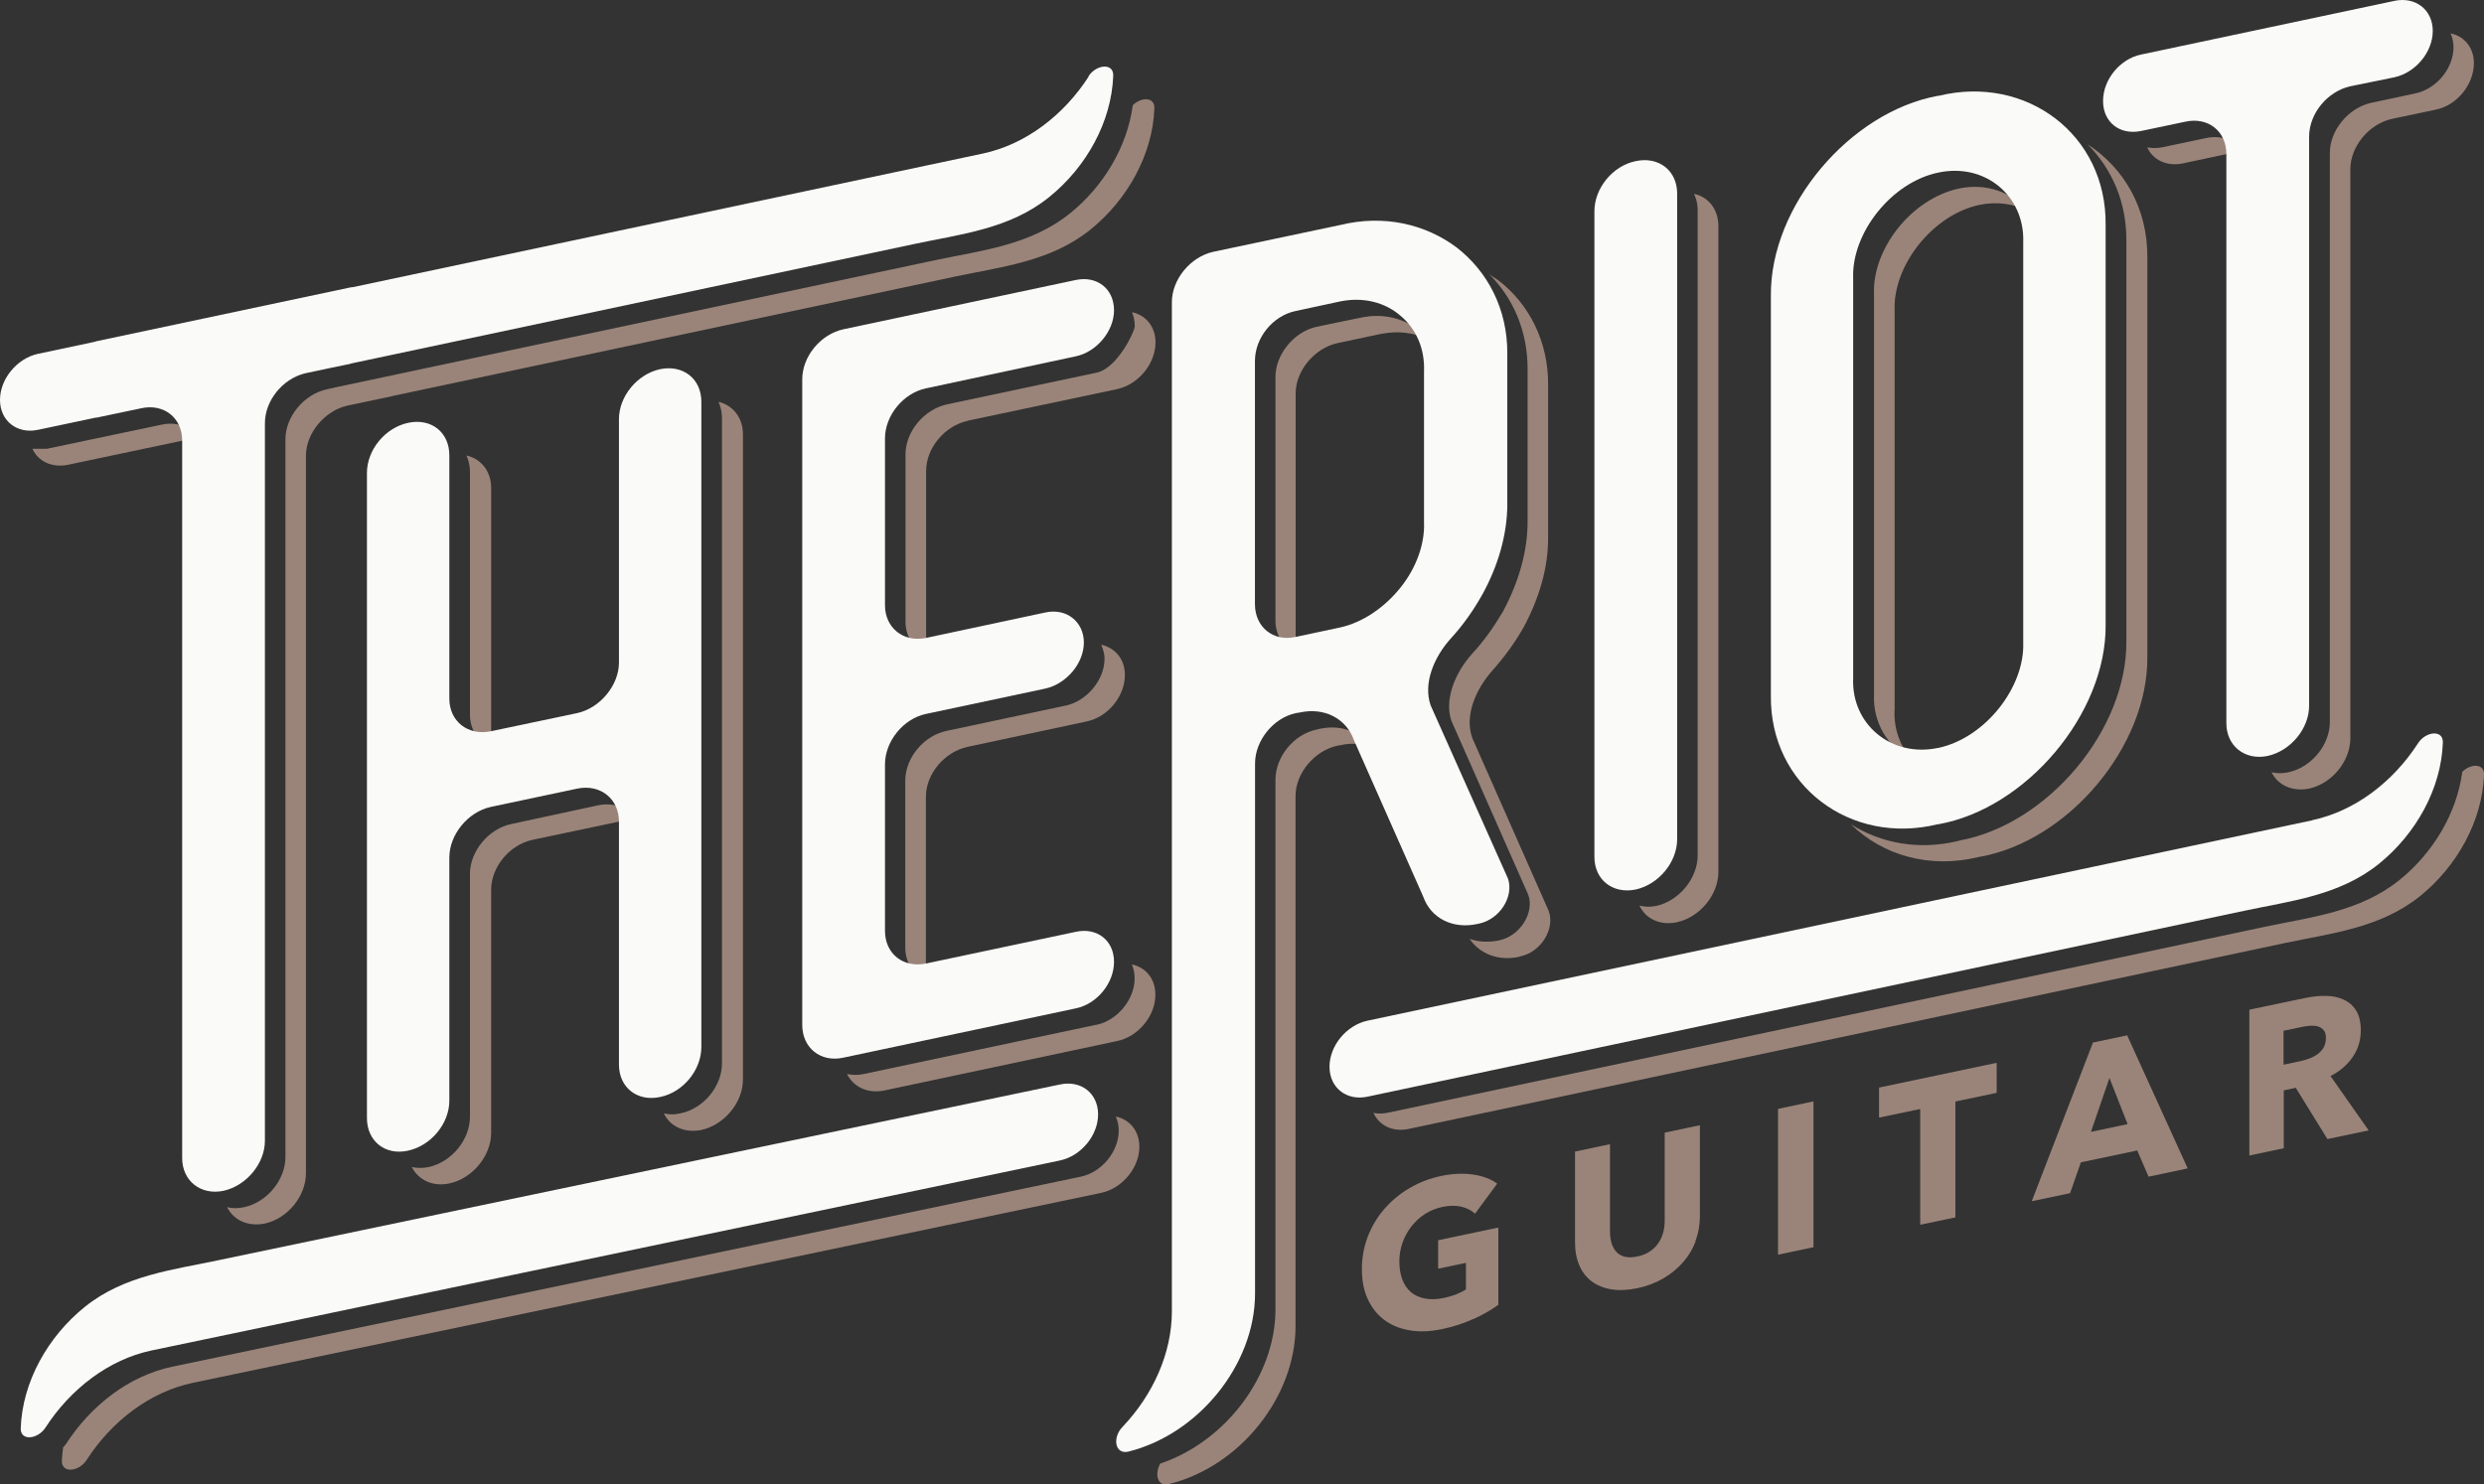
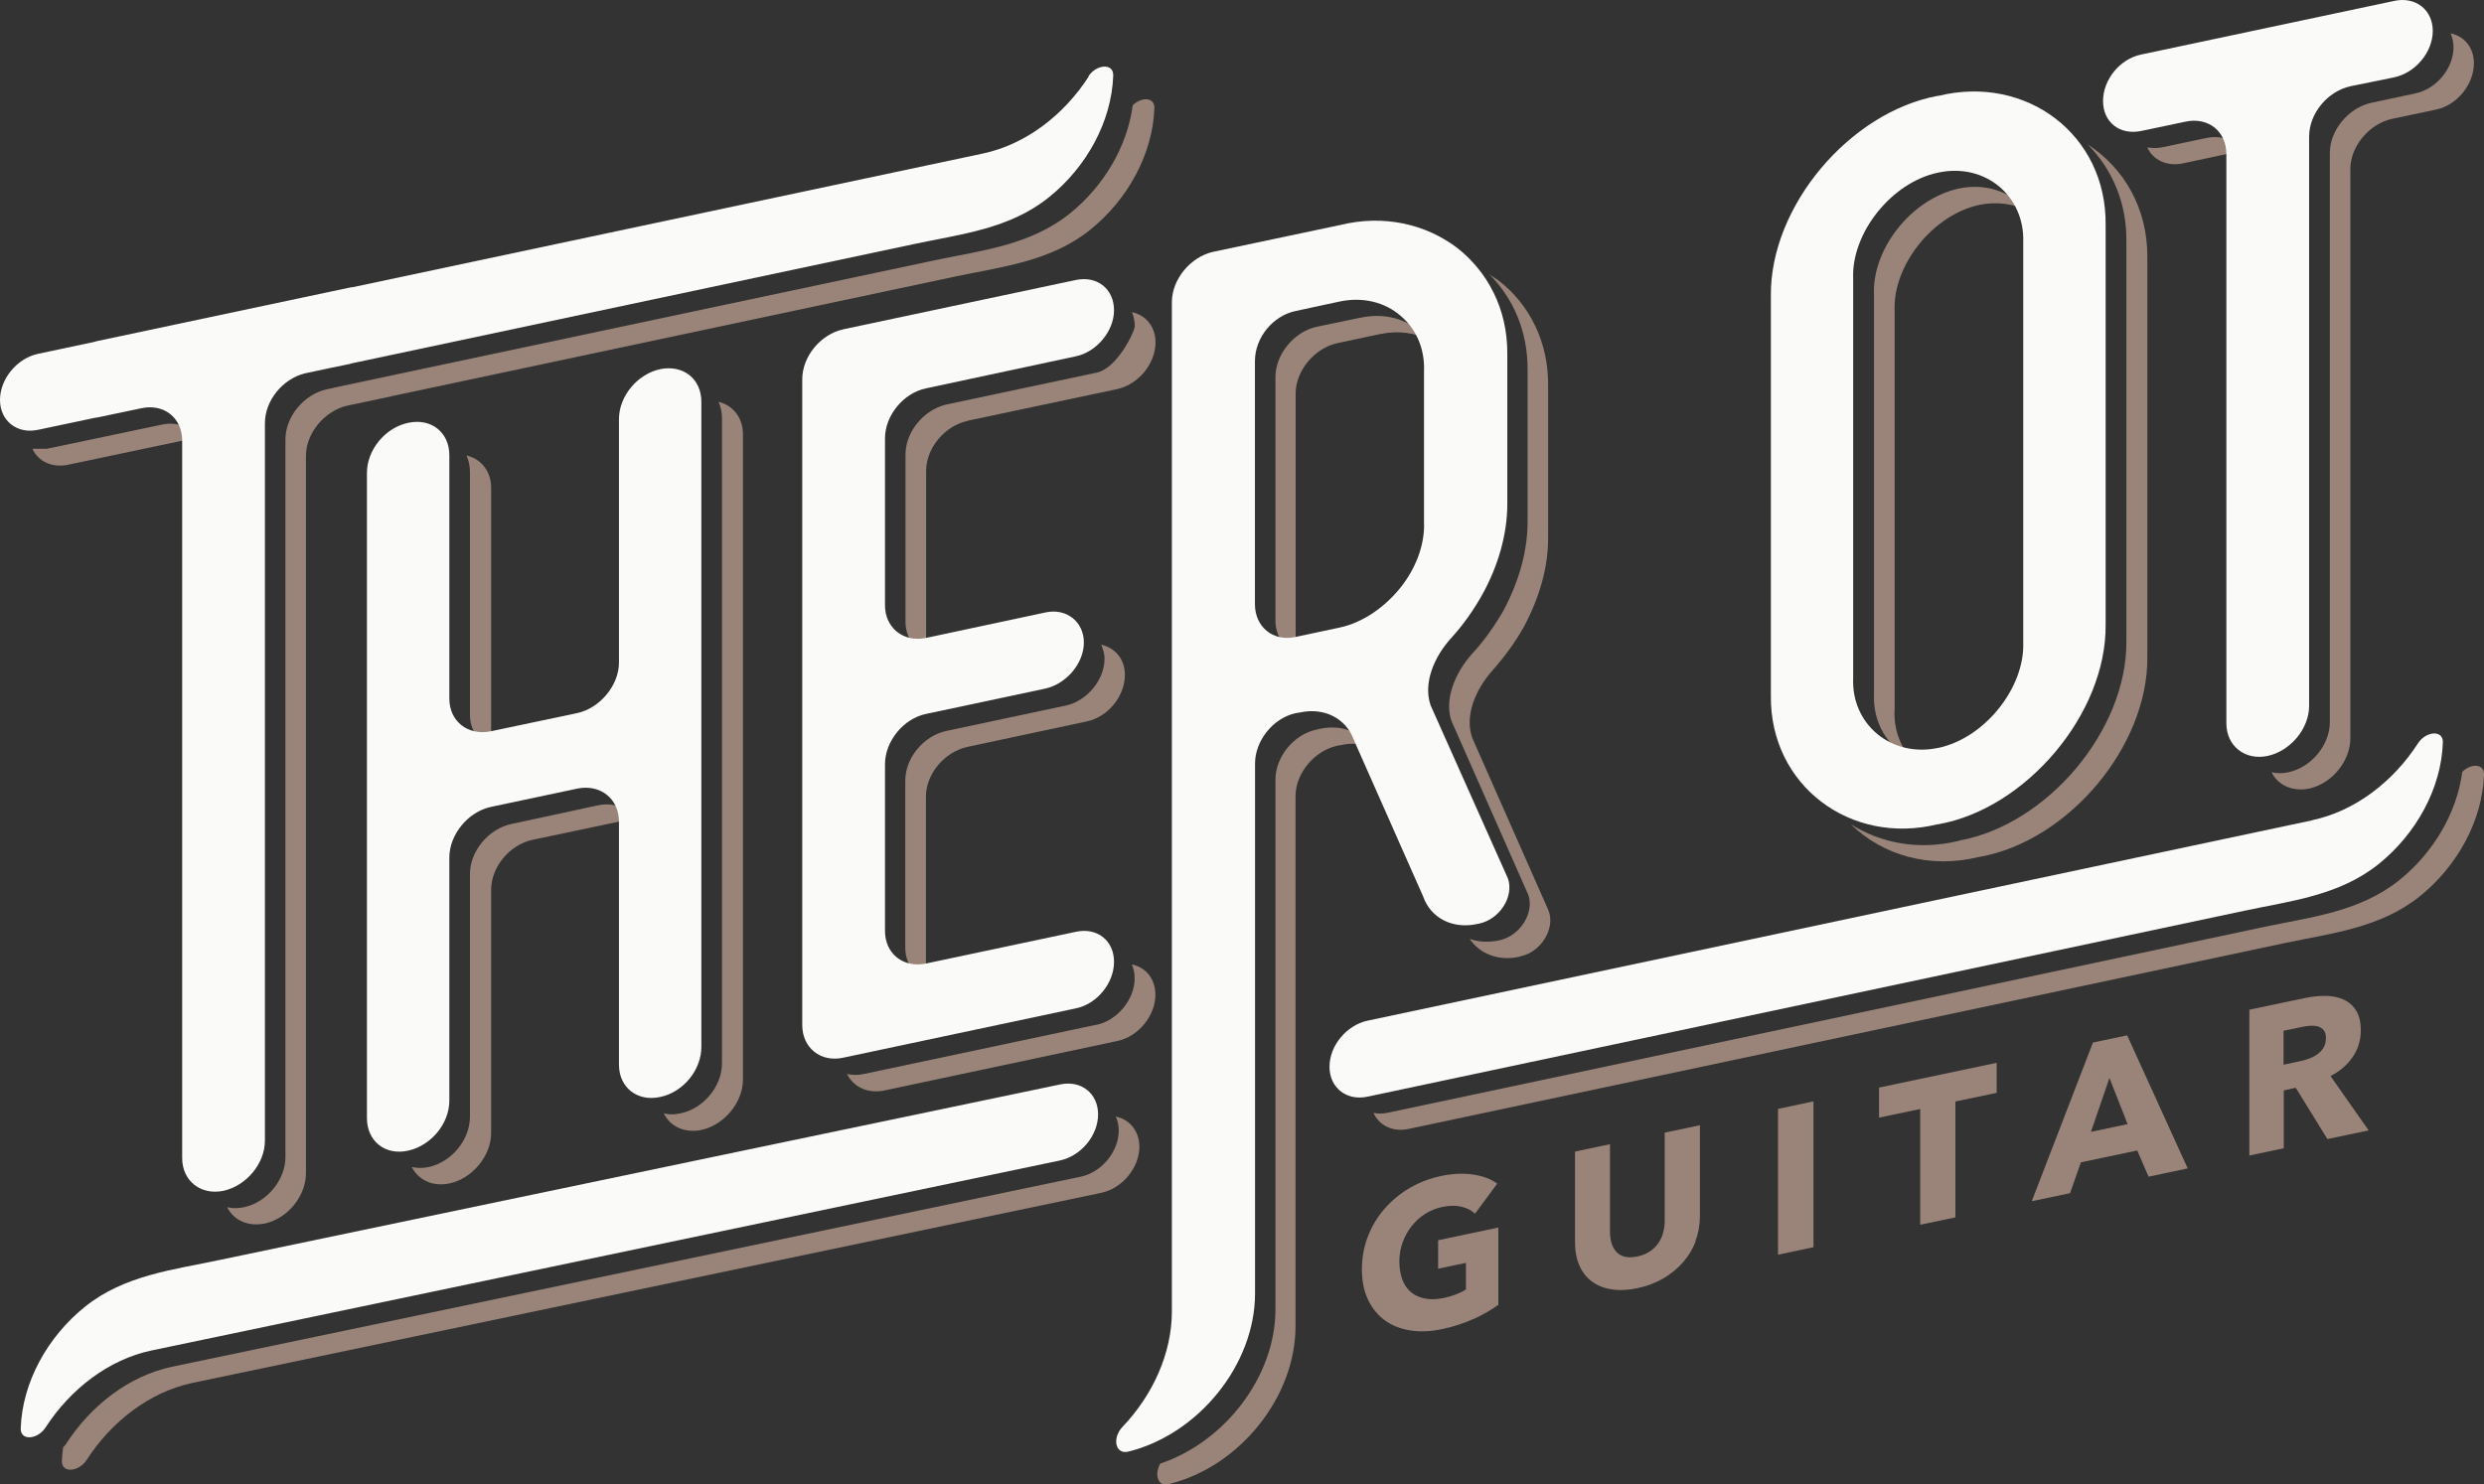
<svg xmlns="http://www.w3.org/2000/svg" id="Layer_2" data-name="Layer 2" viewBox="0 0 221.57 132.45">
  <rect x="0" y="0" width="221.57" height="132.45" fill="#333333" stroke="none" />
  <g id="Layer_2-2" data-name="Layer 2">
    <g>
      <g>
        <path d="M98.53,58.8c0-.48-.14-.86-.3-1.28,1.25.3,2.11,1.28,2.11,2.71,0,1.88-1.51,3.75-3.41,4.14l-10.63,2.27c-2.06.45-3.71,2.41-3.71,4.46v14.89c0,.54.13,1.04.35,1.46-1.3-.29-2.19-1.43-2.19-2.89v-14.91c0-2.03,1.65-4.02,3.7-4.44l10.64-2.26c1.87-.41,3.43-2.3,3.43-4.14ZM86.31,37.54l13.33-2.82c1.92-.42,3.43-2.27,3.43-4.18,0-1.4-.88-2.44-2.1-2.68.16.35.25.8.25,1.25s-1.55,3.75-3.4,4.14l-13.35,2.83c-2.06.45-3.7,2.44-3.7,4.47v14.92c0,1.49.89,2.56,2.19,2.89-.21-.45-.35-.9-.35-1.43v-14.92c0-2.02,1.65-4.02,3.71-4.46ZM97.81,91.43l-20.77,4.4c-.52.12-1.01.09-1.49,0,.59,1.16,1.86,1.79,3.37,1.46l20.71-4.4c1.92-.39,3.43-2.26,3.43-4.13,0-1.46-.88-2.45-2.1-2.71.16.39.25.77.25,1.25,0,1.88-1.55,3.75-3.4,4.14Z" fill="#9a8479" />
        <path d="M82.6,34.65l13.37-2.86c1.86-.39,3.4-2.26,3.4-4.1,0-1.94-1.53-3.1-3.4-2.71l-20.74,4.4c-2.02.44-3.67,2.41-3.67,4.47v57.6c0,2.06,1.65,3.37,3.67,2.92l20.74-4.4c1.86-.38,3.4-2.23,3.4-4.15s-1.53-3.09-3.4-2.68l-13.37,2.83c-2.02.42-3.66-.86-3.66-2.92v-14.85c0-2.06,1.64-4.08,3.66-4.5l10.64-2.26c1.89-.42,3.44-2.26,3.44-4.11s-1.55-3.1-3.44-2.68l-10.64,2.27c-2.02.42-3.66-.9-3.66-2.92v-14.88c0-2.05,1.64-4.05,3.66-4.47Z" fill="#fafaf8" />
      </g>
      <g>
-         <path d="M151.1,17.3c.21.41.33.92.33,1.43v57.6c0,2.03-1.65,4.05-3.69,4.5-.54.11-1.05.09-1.5-.03.55,1.19,1.84,1.81,3.36,1.48,2.03-.45,3.68-2.44,3.68-4.5V20.19c0-1.49-.87-2.62-2.17-2.89Z" fill="#9a8479" />
-         <path d="M145.89,14.38c-2.04.42-3.67,2.41-3.67,4.47v57.61c0,2.05,1.64,3.32,3.67,2.91,2.06-.45,3.71-2.44,3.71-4.49V17.27c0-2.06-1.65-3.34-3.71-2.89Z" fill="#fafaf8" />
-       </g>
+         </g>
      <g>
        <path d="M131.31,65.79c-.66-1.88.25-4.23,1.86-6.02,1.05-1.19,1.98-2.46,2.74-3.81,1.37-2.55,2.21-5.32,2.18-8.06v-13.43c.06-3.99-1.71-7.38-4.48-9.49-.27-.18-.57-.35-.8-.54,2.17,2.15,3.48,5.12,3.45,8.61v13.34c.03,2.77-.8,5.57-2.19,8.16-.79,1.34-1.7,2.65-2.75,3.77-1.58,1.76-2.5,4.15-1.85,6.01l6.85,15.51c.57,1.58-.72,3.66-2.55,4.05l-.12.03c-.94.18-1.82.12-2.56-.15.9,1.34,2.56,1.99,4.37,1.61l.18-.06c1.79-.36,3.1-2.44,2.5-4.05l-6.84-15.48ZM115.57,35.12c0-2.06,1.69-4.05,3.71-4.5l3.9-.83h.02c1.54-.3,2.99-.1,4.19.5-.22-.24-.4-.5-.64-.68-1.4-1.16-3.29-1.73-5.43-1.25h-.03l-3.86.8c-2.02.45-3.66,2.47-3.66,4.47v21.74c0,1.49.89,2.58,2.17,2.91-.24-.45-.37-.92-.37-1.46v-21.7ZM117.79,65.01l-.36.09c-2.02.42-3.66,2.42-3.66,4.47v47.26c0,5.98-4.5,11.82-10.28,13.76-.53.95-.24,2.11.79,1.82,6.28-1.54,11.28-7.74,11.28-14.08v-47.29c0-2.06,1.69-4.05,3.71-4.5l.35-.06c.91-.21,1.77-.12,2.53.15-.87-1.37-2.54-1.99-4.37-1.61Z" fill="#9a8479" />
-         <path d="M127.6,62.9c-.65-1.91.27-4.26,1.88-6.01,1.06-1.16,1.99-2.5,2.74-3.84,1.4-2.53,2.23-5.36,2.23-8.07v-13.4c.03-4.02-1.77-7.37-4.52-9.5-2.78-2.08-6.5-2.97-10.44-1.99-.01,0-.01-.03-.01,0l-11.27,2.38c-2.01.45-3.68,2.44-3.68,4.5v90.01h0v.03c0,3.75-1.71,7.47-4.38,10.28-.96.97-.7,2.52.5,2.23,6.25-1.55,11.3-7.76,11.3-14.11v-47.29c0-2.02,1.6-4.05,3.63-4.49l.37-.06c2.21-.48,4.15.56,4.82,2.47l6.18,13.96c.68,1.94,2.65,2.92,4.83,2.44l.15-.03c1.85-.39,3.13-2.41,2.58-4.02l-6.91-15.48ZM127.02,33.16h0v13.4h0c.09,2-.71,4.14-2.1,5.87-1.38,1.73-3.35,3.13-5.45,3.57l-3.9.83c-2.02.45-3.63-.9-3.63-2.92v-21.7c0-2.08,1.6-4.04,3.63-4.46l3.9-.84h0c2.1-.45,4.07.06,5.45,1.26,1.39,1.15,2.19,2.94,2.1,4.99h0Z" fill="#fafaf8" />
+         <path d="M127.6,62.9c-.65-1.91.27-4.26,1.88-6.01,1.06-1.16,1.99-2.5,2.74-3.84,1.4-2.53,2.23-5.36,2.23-8.07v-13.4c.03-4.02-1.77-7.37-4.52-9.5-2.78-2.08-6.5-2.97-10.44-1.99-.01,0-.01-.03-.01,0l-11.27,2.38c-2.01.45-3.68,2.44-3.68,4.5v90.01h0v.03c0,3.75-1.71,7.47-4.38,10.28-.96.97-.7,2.52.5,2.23,6.25-1.55,11.3-7.76,11.3-14.11v-47.29c0-2.02,1.6-4.05,3.63-4.49l.37-.06c2.21-.48,4.15.56,4.82,2.47l6.18,13.96c.68,1.94,2.65,2.92,4.83,2.44l.15-.03c1.85-.39,3.13-2.41,2.58-4.02l-6.91-15.48ZM127.02,33.16v13.4h0c.09,2-.71,4.14-2.1,5.87-1.38,1.73-3.35,3.13-5.45,3.57l-3.9.83c-2.02.45-3.63-.9-3.63-2.92v-21.7c0-2.08,1.6-4.04,3.63-4.46l3.9-.84h0c2.1-.45,4.07.06,5.45,1.26,1.39,1.15,2.19,2.94,2.1,4.99h0Z" fill="#fafaf8" />
      </g>
      <g>
        <path d="M220.67,5.62c0,1.93-1.52,3.78-3.39,4.16l-3.93.83c-2.02.44-3.7,2.45-3.7,4.47v50.78c0,2.06-1.64,4.05-3.67,4.5-1.5.3-2.8-.3-3.36-1.46.45.12.98.12,1.53,0,2.04-.45,3.67-2.44,3.67-4.47V13.63c0-1.99,1.65-4.02,3.71-4.46l3.89-.83c1.92-.39,3.43-2.26,3.43-4.11,0-.48-.1-.89-.26-1.25,1.22.24,2.08,1.28,2.08,2.65ZM196.77,12.32l-3.94.83c-.47.09-.88.06-1.3,0,.51,1.13,1.75,1.72,3.17,1.43l3.9-.83c.57-.12,1.06-.09,1.5.03-.57-1.16-1.83-1.79-3.33-1.46Z" fill="#9a8479" />
        <path d="M213.57.08l-22.6,4.79c-1.87.39-3.38,2.23-3.38,4.14s1.5,3.06,3.38,2.68l3.95-.83c2.02-.45,3.67.83,3.67,2.89v50.78c0,2.03,1.65,3.34,3.68,2.92,2.05-.45,3.7-2.44,3.7-4.47V12.2c0-2.09,1.65-4.05,3.67-4.5l3.92-.8c1.91-.41,3.44-2.26,3.44-4.14s-1.53-3.09-3.44-2.68Z" fill="#fafaf8" />
      </g>
      <g>
        <path d="M186.23,12.9c2.14,2.17,3.47,5.12,3.44,8.6v35.66c.09,8.01-7.09,16.44-14.91,17.84,0,0,0,.03,0,0,0,.03-.03.03-.06.03-3.56.86-6.93.21-9.61-1.49,2.83,2.77,7.03,4.02,11.48,2.91.02,0,.02.03.02,0,0,.03.01,0,.01,0,7.86-1.4,15.02-9.83,14.94-17.86,0-.92,0-32.77,0-35.63.03-4.41-2.11-7.98-5.3-10.06ZM169,63.39V27.72h0c-.18-3.99,3.36-8.54,7.56-9.44,1.56-.32,3.04-.09,4.23.48-1.36-1.61-3.61-2.45-6.05-1.94-4.26.92-7.77,5.42-7.58,9.47h0v35.62h0c-.12,2.6,1.25,4.77,3.29,5.78-.95-1.13-1.53-2.62-1.46-4.31h0Z" fill="#9a8479" />
        <path d="M172.92,8.55h-.06c-7.83,1.43-14.99,9.83-14.9,17.86v35.67c-.09,7.97,7.07,13.39,14.9,11.46.01,0,.03.03.03,0,0,.03.02,0,.03,0,7.81-1.4,14.98-9.86,14.9-17.8V20.07c.09-8.07-7.09-13.43-14.9-11.52ZM180.47,21.65v35.67h0c.15,3.99-3.38,8.51-7.56,9.41h-.03c-4.19.89-7.74-2.12-7.58-6.19h0V24.86s0-.03,0-.03c-.16-4.02,3.41-8.57,7.59-9.43,4.2-.9,7.73,2.11,7.58,6.22v.03Z" fill="#fafaf8" />
      </g>
      <path d="M219.63,68.88c-.49,3.7-2.61,7.23-5.6,9.64-3.54,2.85-7.92,3.31-12.04,4.18l-78.18,16.58c-.46.1-.9.1-1.3.02.51,1.12,1.72,1.73,3.13,1.43l78.18-16.59c4.12-.87,8.5-1.33,12.04-4.18,3.31-2.67,5.56-6.71,5.71-10.83.04-1.03-1.18-1.02-1.94-.26Z" fill="#9a8479" />
      <path d="M99.53,99.64c.17.36.26.78.26,1.24,0,1.87-1.52,3.72-3.39,4.11L15.34,121.95c-3.82.81-7.22,3.44-9.44,6.87-.08.12-.17.23-.27.32-.05.39-.09.79-.11,1.19-.04,1.16,1.52,1,2.21-.07,2.22-3.44,5.62-6.06,9.44-6.87l81.07-16.96c1.87-.4,3.39-2.24,3.39-4.11,0-1.41-.87-2.44-2.09-2.69Z" fill="#9a8479" />
      <path d="M206.25,73.18c3.82-.81,7.22-3.43,9.44-6.87.69-1.07,2.25-1.22,2.21-.06-.14,4.12-2.4,8.16-5.71,10.83-3.54,2.85-7.92,3.31-12.03,4.19l-78.18,16.58c-1.87.4-3.39-.79-3.39-2.67s1.52-3.71,3.39-4.11l84.28-17.88Z" fill="#fafaf8" />
      <path d="M13.5,120.5c-3.82.81-7.22,3.44-9.44,6.87-.69,1.07-2.25,1.23-2.21.07.14-4.12,2.4-8.16,5.71-10.83,3.54-2.85,7.92-3.31,12.03-4.19l74.97-15.66c1.87-.4,3.39.79,3.39,2.67s-1.52,3.71-3.39,4.11L13.5,120.5Z" fill="#fafaf8" />
      <g>
        <path d="M131.41,117.69c-.85.39-1.78.69-2.78.9-1.04.22-2,.26-2.88.11-.88-.15-1.63-.45-2.26-.92-.63-.47-1.12-1.08-1.48-1.85s-.53-1.66-.53-2.69c0-1.04.18-2.02.54-2.94.36-.92.86-1.75,1.5-2.47.64-.73,1.38-1.34,2.24-1.84.86-.5,1.78-.85,2.77-1.06,1.03-.22,1.98-.26,2.87-.13.88.13,1.6.4,2.15.81l-1.98,2.68c-.31-.29-.71-.5-1.21-.62-.5-.12-1.07-.11-1.71.02-.55.12-1.06.32-1.53.62-.47.3-.87.67-1.21,1.1-.34.43-.61.92-.8,1.45-.19.54-.29,1.1-.29,1.69s.09,1.13.26,1.6c.17.47.43.84.76,1.13.34.29.75.48,1.25.58.5.1,1.06.08,1.7-.05.37-.08.72-.18,1.05-.3.33-.13.64-.28.92-.46v-2.37s-2.48.52-2.48.52v-2.54l5.37-1.13v6.89c-.64.47-1.38.89-2.23,1.28Z" fill="#9a8479" />
        <path d="M151.26,110.73c-.26.7-.64,1.33-1.13,1.89-.49.56-1.08,1.05-1.77,1.45-.69.4-1.46.69-2.31.87-.86.18-1.63.21-2.32.1-.69-.11-1.27-.35-1.75-.71-.48-.36-.85-.83-1.1-1.42-.26-.59-.39-1.28-.39-2.06v-8.1l3.12-.66v7.85c0,.36.05.68.14.98.09.3.23.55.42.77.19.21.44.36.75.44.31.08.69.07,1.13-.02.44-.09.82-.25,1.13-.46s.57-.47.76-.76c.2-.29.34-.61.42-.94.09-.34.13-.68.13-1.04v-7.85s3.14-.66,3.14-.66v8.1c0,.78-.13,1.53-.4,2.22Z" fill="#9a8479" />
        <path d="M158.6,111.95v-13.01l3.16-.67v13.01l-3.16.67Z" fill="#9a8479" />
        <path d="M174.42,98.29v10.33s-3.14.66-3.14.66v-10.33l-3.67.77v-2.68l10.49-2.21v2.68l-3.67.77Z" fill="#9a8479" />
        <path d="M191.65,104.99l-1.01-2.34-5.03,1.06-.96,2.75-3.42.72,5.46-14.16,3.05-.64,5.4,11.87-3.49.74ZM188.16,96.18l-1.65,4.81,3.27-.69-1.62-4.12Z" fill="#9a8479" />
        <path d="M207.6,101.63l-2.82-4.57-1.07.23v5.16l-3.07.65v-13.01l4.96-1.04c.62-.13,1.23-.2,1.83-.19.59,0,1.13.11,1.6.32.47.21.85.53,1.13.98.28.44.42,1.04.42,1.78,0,.88-.24,1.67-.72,2.37-.48.7-1.14,1.27-1.98,1.7l3.4,4.85-3.67.77ZM207.47,92.63c0-.31-.06-.54-.19-.7-.13-.16-.3-.27-.5-.34-.2-.06-.43-.08-.68-.07-.25.02-.5.05-.73.1l-1.68.35v3.03l1.5-.32c.26-.05.52-.13.79-.23s.52-.23.74-.39c.22-.16.4-.35.54-.59.14-.24.21-.52.21-.85Z" fill="#9a8479" />
      </g>
      <g>
        <path d="M2.89,40.04c.51,1.13,1.75,1.72,3.17,1.43l10.19-2.15c.57-.12,1.06-.09,1.5.03-.57-1.16-1.83-1.79-3.33-1.46l-10.23,2.15" fill="#9a8479" />
        <path d="M101.04,9.4c-.49,3.7-2.61,7.23-5.6,9.64-3.54,2.85-7.92,3.31-12.04,4.18l-45.47,9.64h0l-2.54.54-5.6,1.19s0,0,0,.01l-.62.13c-2.07.44-3.71,2.47-3.71,4.46v64.05c0,2.02-1.63,4.02-3.67,4.47-.55.12-1.08.12-1.53,0,.57,1.16,1.86,1.76,3.36,1.46,2.04-.45,3.67-2.44,3.67-4.5V40.66c0-2.02,1.68-4.02,3.7-4.47l3.93-.83s.07-.02.1-.03l50.2-10.66c4.12-.87,8.5-1.33,12.04-4.18,3.31-2.67,5.56-6.71,5.71-10.83.04-1.03-1.18-1.02-1.94-.26Z" fill="#9a8479" />
        <path d="M97.11,6.83c-2.22,3.44-5.62,6.06-9.44,6.87l-56.19,11.92c-.08.01-.16.01-.25.03l-22.6,4.79c-.08.02-.16.05-.24.07l-5,1.06c-1.87.4-3.39,2.24-3.39,4.11s1.52,3.07,3.39,2.67l5.16-1.09s.05,0,.08,0l3.95-.83c2.02-.45,3.67.83,3.67,2.89v64.01c0,2.03,1.65,3.34,3.68,2.92,2.05-.45,3.7-2.44,3.7-4.47V37.77c0-2.04,1.58-3.95,3.54-4.45l2.3-.49,1.75-.36s.08-.03.11-.04l50.23-10.66c4.12-.88,8.5-1.33,12.03-4.19,3.31-2.67,5.56-6.7,5.71-10.83.04-1.16-1.52-1.01-2.21.06Z" fill="#fafaf8" />
      </g>
      <g>
        <path d="M41.92,42.1c0-.54-.12-1.04-.31-1.46,1.28.29,2.2,1.39,2.2,2.88v21.72c0,.5.12.98.31,1.43-1.29-.33-2.2-1.4-2.2-2.89v-21.69ZM53.37,71.85l-7.75,1.67c-2.04.42-3.7,2.44-3.7,4.44v21.68c0,2.05-1.63,4.04-3.68,4.49-.56.12-1.04.09-1.51,0,.6,1.16,1.87,1.78,3.36,1.46,2.02-.42,3.72-2.44,3.72-4.5v-21.69c0-2.05,1.64-4.01,3.66-4.46l7.74-1.63c.55-.13,1.05-.13,1.52,0-.56-1.16-1.86-1.76-3.36-1.46ZM64.09,35.85c.19.42.31.95.31,1.46v57.56c0,2.05-1.63,4.04-3.7,4.47-.53.12-1.04.12-1.49,0,.57,1.19,1.88,1.78,3.35,1.48,2.03-.44,3.71-2.44,3.71-4.49v-57.59c0-1.49-.91-2.59-2.19-2.89Z" fill="#9a8479" />
        <path d="M58.88,32.94c-2.03.44-3.67,2.41-3.67,4.46v21.72c0,2.02-1.68,4.05-3.7,4.5l-7.74,1.63c-2.04.41-3.69-.89-3.69-2.92v-21.71c0-2.06-1.63-3.34-3.69-2.89-2.04.44-3.66,2.41-3.66,4.47v57.56c0,2.05,1.62,3.36,3.66,2.91,2.05-.44,3.69-2.41,3.69-4.46v-21.69c0-2.05,1.65-4.07,3.69-4.52l7.74-1.64c2.02-.41,3.7.89,3.7,2.95v21.68c0,2.05,1.64,3.33,3.67,2.89,2.06-.42,3.68-2.41,3.68-4.46v-57.57c0-2.05-1.62-3.33-3.68-2.91Z" fill="#fafaf8" />
      </g>
    </g>
  </g>
</svg>